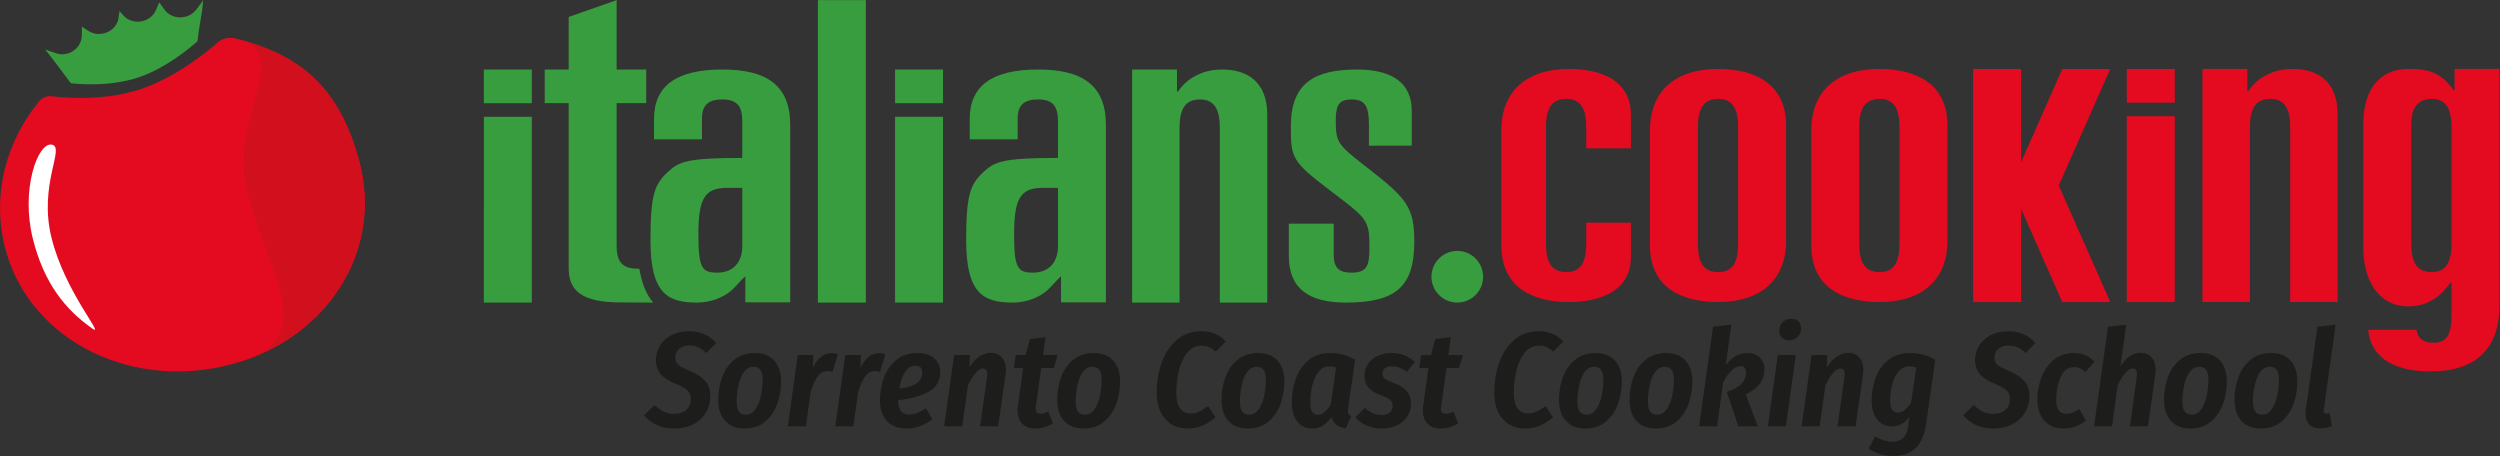
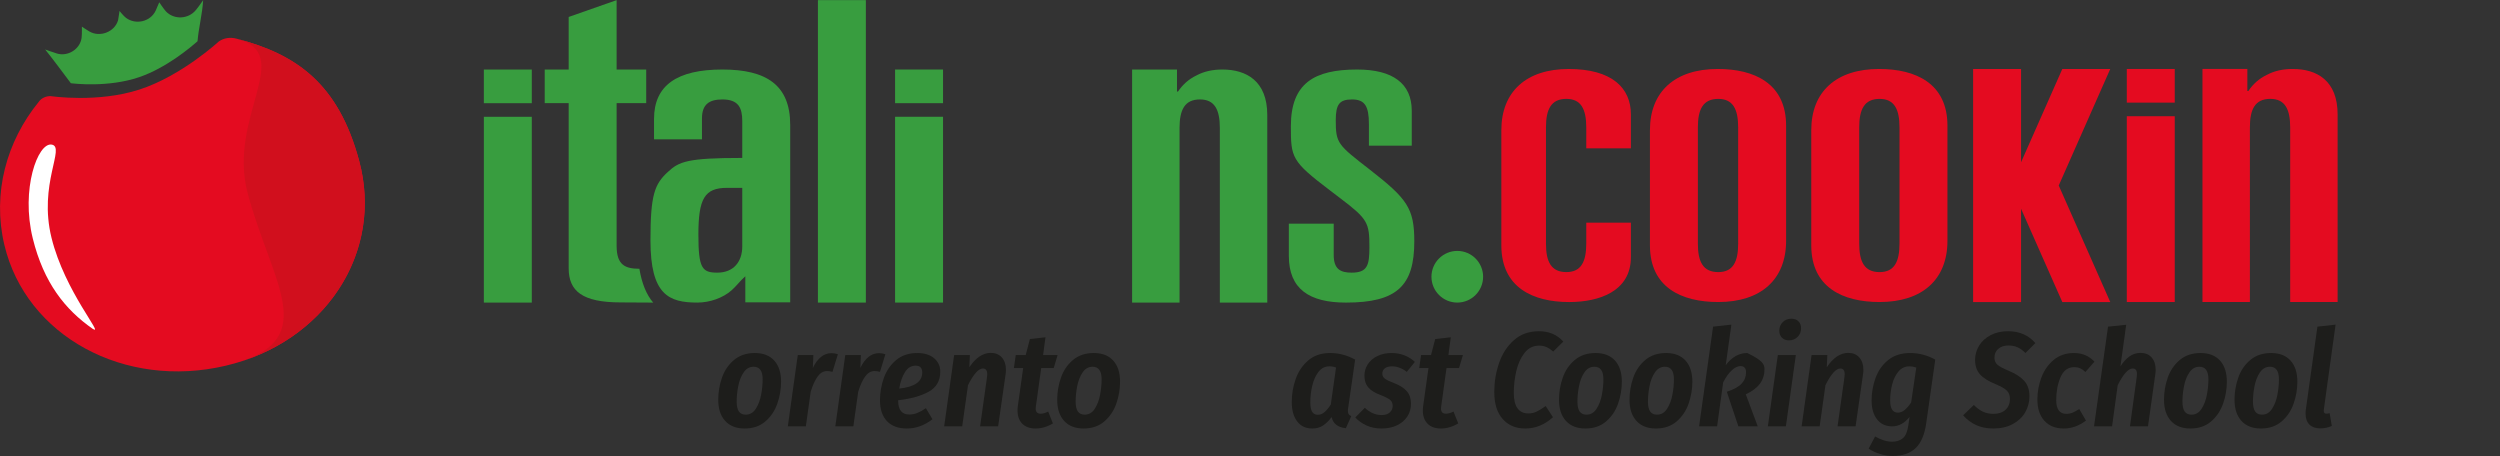
<svg xmlns="http://www.w3.org/2000/svg" width="100%" height="100%" viewBox="0 0 3201 584" version="1.1" xml:space="preserve" style="fill-rule:evenodd;clip-rule:evenodd;stroke-linejoin:round;stroke-miterlimit:2;">
  <rect x="0" y="0" width="3201" height="584" fill="#333333" stroke="none" />
  <g transform="matrix(1,0,0,1,-399.988,-1726.74)">
    <g transform="matrix(4.167,0,0,4.167,0,-0.562)">
      <path d="M168.573,426.377C166.745,425.903 164.799,426.152 163.202,427.275C163.202,427.275 151.775,437.829 138.871,442.025C125.97,446.221 111.591,444.056 111.591,444.056C110.214,444.011 108.741,444.606 107.908,445.795C97.997,457.939 93.572,473.87 97.321,489.732C103.957,517.814 134.279,534.232 165.357,526.889C195.671,519.729 213.971,492.304 206.36,463.974C199.963,440.158 187.08,431.187 168.573,426.377" style="fill:rgb(228,11,32);fill-rule:nonzero;" />
    </g>
    <g transform="matrix(4.167,0,0,4.167,0,-434.433)">
      <path d="M117.765,544.212C118.679,544.328 129.222,545.581 138.674,542.375C147.066,539.528 154.597,533.169 156.684,531.31C157.055,526.969 158.145,523.092 158.415,518.683C158.415,518.683 157.103,520.623 156.171,521.734C153.896,524.519 149.508,524.796 146.975,522.144C146.146,521.2 144.927,519.34 144.927,519.34C144.927,519.34 144.149,521.113 143.816,521.926C142.213,525.325 137.685,526.356 134.696,524.118C134.009,523.623 132.706,522.006 132.706,522.006C132.706,522.006 132.44,524.058 132.268,524.876C131.21,528.486 126.675,530.174 123.487,528.327C122.72,527.911 121.15,526.816 121.15,526.816C121.15,526.816 121.206,529.04 121.061,530.286C120.569,533.829 116.753,536.113 113.443,535.068C112.092,534.67 109.861,533.836 109.861,533.836C112.534,537.192 115.2,540.794 117.765,544.212" style="fill:rgb(56,157,63);fill-rule:nonzero;" />
    </g>
    <g transform="matrix(4.167,0,0,4.167,0,-33.692)">
      <path d="M168.573,434.328C187.08,439.138 199.963,448.109 206.36,471.925C213.696,499.229 196.961,525.694 168.601,533.985C194.478,526.351 179.448,509.235 172.123,481.975C165.724,458.162 187.08,439.138 168.573,434.328C168.546,434.321 168.516,434.314 168.489,434.307L168.573,434.328ZM168.317,434.266C167.827,434.158 167.332,434.101 166.84,434.101C167.362,434.103 167.886,434.165 168.401,434.286L168.317,434.266Z" style="fill:rgb(209,15,29);fill-rule:nonzero;" />
    </g>
    <g transform="matrix(-4.067,0.904,0.904,4.067,522.602,9.603)">
      <path d="M112.274,442.781C108.255,444.456 118.97,453.701 118.563,470.75C118.159,487.799 109.108,503.965 112.274,500.782C119.31,493.127 123.892,483.65 124.225,469.665C124.596,454.103 116.293,441.107 112.274,442.781Z" style="fill:white;" />
    </g>
    <g transform="matrix(4.167,0,0,4.167,0,-70.406)">
      <path d="M259.395,467.16L244.664,467.16L244.662,524.257L259.393,524.257L259.395,467.16ZM244.664,462.983L259.395,462.983L259.395,452.64L244.664,452.64L244.664,462.983Z" style="fill:rgb(56,157,63);fill-rule:nonzero;" />
    </g>
    <g transform="matrix(4.167,0,0,4.167,0,-159.242)">
      <path d="M296.699,545.578C294.617,543.145 293.221,539.742 292.451,535.185C288.099,535.174 285.46,534.059 285.46,528.137L285.46,484.296L294.549,484.296L294.549,473.957L285.46,473.957L285.46,452.64L270.729,457.81L270.729,473.957L263.363,473.957L263.363,484.296L270.729,484.296L270.729,535.028C270.729,542.076 274.96,545.521 286.714,545.521C288.65,545.521 292.747,545.557 296.699,545.578" style="fill:rgb(56,157,63);fill-rule:nonzero;" />
    </g>
    <g transform="matrix(4.167,0,0,4.167,0,-70.421)">
      <path d="M296.954,474.1L311.683,474.1L311.683,467.692C311.683,463.371 313.878,461.84 317.954,461.84C322.969,461.84 324.066,464.487 324.066,468.527L324.066,479.812C307.139,479.812 304.633,480.927 301.183,484.132C297.11,487.892 295.857,491.097 295.857,505.169C295.857,521.887 301.498,524.256 310.274,524.256C314.036,524.256 318.11,522.862 320.775,520.494C322.34,519.101 323.281,517.707 325.004,516.176L325.004,524.191L338.796,524.191L338.796,469.642C338.796,457.382 331.431,452.645 317.954,452.645C304.004,452.645 296.954,457.519 296.954,467.83L296.954,474.1ZM324.066,489.007L324.066,506.981C324.066,511.717 321.401,515.061 316.386,515.061C311.683,515.061 310.586,513.667 310.586,503.357C310.586,492.35 312.469,489.007 319.363,489.007L324.066,489.007Z" style="fill:rgb(56,157,63);fill-rule:nonzero;" />
    </g>
    <g transform="matrix(4.167,0,0,4.167,0,-159.269)">
      <rect x="347.312" y="452.643" width="14.731" height="92.939" style="fill:rgb(56,157,63);" />
    </g>
    <g transform="matrix(4.167,0,0,4.167,0,-70.417)">
      <path d="M371.026,524.257L385.757,524.257L385.757,467.165L371.026,467.165L371.026,524.257ZM371.026,462.986L385.757,462.986L385.757,452.643L371.026,452.643L371.026,462.986Z" style="fill:rgb(56,157,63);fill-rule:nonzero;" />
    </g>
    <g transform="matrix(4.167,0,0,4.167,0,-70.412)">
-       <path d="M393.961,474.098L408.69,474.098L408.69,467.69C408.69,463.372 410.885,461.838 414.961,461.838C419.976,461.838 421.073,464.485 421.073,468.527L421.073,479.812C404.146,479.812 401.64,480.925 398.19,484.13C394.117,487.892 392.864,491.098 392.864,505.17C392.864,521.888 398.505,524.256 407.281,524.256C411.043,524.256 415.117,522.863 417.782,520.495C419.349,519.101 420.288,517.708 422.011,516.176L422.011,524.189L435.803,524.189L435.803,469.64C435.803,457.38 428.438,452.643 414.961,452.643C401.011,452.643 393.961,457.52 393.961,467.83L393.961,474.098ZM421.073,489.007L421.073,506.982C421.073,511.718 418.408,515.061 413.393,515.061C408.69,515.061 407.593,513.668 407.593,503.358C407.593,492.351 409.476,489.007 416.37,489.007L421.073,489.007Z" style="fill:rgb(56,157,63);fill-rule:nonzero;" />
-     </g>
+       </g>
    <g transform="matrix(4.167,0,0,4.167,0,-70.408)">
      <path d="M458.43,524.258L443.856,524.258L443.856,452.64L457.647,452.64L457.647,459.409L457.959,459.409C459.371,457.296 461.251,455.603 463.603,454.475C465.953,453.206 468.618,452.642 471.595,452.642C478.96,452.642 485.386,456.167 485.386,466.6L485.386,524.258L470.812,524.258L470.812,470.611C470.812,465.037 469.245,461.835 464.7,461.835C459.998,461.835 458.43,465.037 458.43,470.611L458.43,524.258Z" style="fill:rgb(56,157,63);fill-rule:nonzero;" />
    </g>
    <g transform="matrix(4.167,0,0,4.167,0,-70.4)">
      <path d="M529.781,476.048L529.781,465.319C529.781,456.958 523.981,452.64 513.01,452.64C499.848,452.64 492.639,456.821 492.639,470.055C492.639,479.669 492.795,480.784 504.548,489.701L507.84,492.21C516.301,498.618 516.772,499.733 516.772,507.257C516.772,512.83 516.145,515.058 511.286,515.058C507.84,515.058 505.801,513.946 505.801,509.625L505.801,500.011L492.013,500.011L492.013,509.903C492.013,520.076 498.28,524.256 509.563,524.256C525.237,524.256 530.563,519.101 530.563,505.445C530.563,495.275 528.369,492.348 516.93,483.431C507.057,475.769 506.43,475.351 506.43,468.243C506.43,463.369 507.527,461.835 511.445,461.835C515.363,461.835 516.616,463.925 516.616,469.359L516.616,476.048L529.781,476.048Z" style="fill:rgb(56,157,63);fill-rule:nonzero;" />
    </g>
    <g transform="matrix(-4.167,0,0,4.167,4532.15,161.858)">
      <path d="M543.858,452.64C539.477,452.64 535.921,456.197 535.921,460.577C535.921,464.958 539.477,468.514 543.858,468.514C548.239,468.514 551.795,464.958 551.795,460.577C551.795,456.197 548.239,452.64 543.858,452.64" style="fill:rgb(56,157,63);" />
    </g>
    <g transform="matrix(4.167,0,0,4.167,0,-71.775)">
      <path d="M583.402,500.037L597.115,500.037L597.115,510.626C597.115,521.214 587.242,524.42 578.153,524.42C567.026,524.42 557.309,519.961 557.309,507.004L557.309,471.615C557.309,459.771 564.988,452.806 577.997,452.806C591.318,452.806 597.115,458.658 597.115,466.738L597.115,477.189L583.402,477.189L583.402,470.77C583.402,465.196 581.837,461.991 577.29,461.991C572.589,461.991 571.022,465.196 571.022,470.77L571.022,506.438C571.022,512.009 572.589,515.214 577.29,515.214C581.837,515.214 583.402,512.009 583.402,506.438L583.402,500.037Z" style="fill:rgb(228,11,32);fill-rule:nonzero;" />
    </g>
    <g transform="matrix(4.167,0,0,4.167,0,-71.821)">
      <path d="M602.967,507.01C602.967,519.967 612.682,524.425 623.967,524.425C637.129,524.425 644.809,517.458 644.809,505.617L644.809,470.227C644.809,457.27 635.094,452.812 623.808,452.812C610.646,452.812 602.967,459.779 602.967,471.621L602.967,507.01ZM617.696,470.784C617.696,465.213 619.264,462.007 623.967,462.007C628.511,462.007 630.079,465.213 630.079,470.784L630.079,506.451C630.079,512.025 628.511,515.23 623.967,515.23C619.264,515.23 617.696,512.025 617.696,506.451L617.696,470.784Z" style="fill:rgb(228,11,32);fill-rule:nonzero;" />
    </g>
    <g transform="matrix(4.167,0,0,4.167,0,-71.821)">
      <path d="M652.54,507.01C652.54,519.967 662.258,524.425 673.54,524.425C686.705,524.425 694.384,517.458 694.384,505.617L694.384,470.227C694.384,457.27 684.667,452.812 673.384,452.812C660.22,452.812 652.54,459.779 652.54,471.621L652.54,507.01ZM667.273,470.784C667.273,465.213 668.84,462.007 673.54,462.007C678.085,462.007 679.652,465.213 679.652,470.784L679.652,506.451C679.652,512.025 678.085,515.23 673.54,515.23C668.84,515.23 667.273,512.025 667.273,506.451L667.273,470.784Z" style="fill:rgb(228,11,32);fill-rule:nonzero;" />
    </g>
    <g transform="matrix(4.167,0,0,4.167,0,-71.796)">
      <path d="M717.002,495.753L729.683,524.425L744.412,524.425L728.578,488.614L744.412,452.806L729.683,452.806L717.002,481.476L717.002,452.806L702.272,452.806L702.272,524.425L717.002,524.425L717.002,495.753Z" style="fill:rgb(228,11,32);fill-rule:nonzero;" />
    </g>
    <g transform="matrix(4.167,0,0,4.167,0,-71.827)">
      <path d="M749.495,524.426L764.226,524.426L764.226,467.335L749.495,467.335L749.495,524.426ZM749.495,463.155L764.226,463.155L764.226,452.812L749.495,452.812L749.495,463.155Z" style="fill:rgb(228,11,32);fill-rule:nonzero;" />
    </g>
    <g transform="matrix(4.167,0,0,4.167,0,-71.838)">
      <path d="M787.315,524.43L772.741,524.43L772.741,452.811L786.533,452.811L786.533,459.583L786.844,459.583C788.256,457.467 790.136,455.777 792.488,454.649C794.838,453.38 797.503,452.816 800.48,452.816C807.845,452.816 814.271,456.339 814.271,466.771L814.271,524.43L799.697,524.43L799.697,470.785C799.697,465.211 798.13,462.006 793.586,462.006C788.882,462.006 787.315,465.211 787.315,470.785L787.315,524.43Z" style="fill:rgb(228,11,32);fill-rule:nonzero;" />
    </g>
    <g transform="matrix(4.167,0,0,4.167,0,16.971)">
-       <path d="M838.482,511.64C838.978,514.331 840.533,515.638 843.785,515.638C847.547,515.638 849.271,513.439 849.271,507.283L849.271,497.102L848.956,497.102C845.979,501.498 841.747,504.462 835.95,504.462C827.332,504.462 822.158,497.102 822.158,486.256L822.158,448.499C822.158,437.653 827.332,431.497 835.95,431.497C842.532,431.497 845.979,432.612 849.897,438.035L850.212,438.035L850.212,431.497L864.003,431.497L864.003,504.059C864.003,517.102 857.106,524.43 842.844,524.43C832.825,524.43 824.605,521.061 823.661,511.64L838.482,511.64ZM849.159,447.1C848.727,442.998 847.014,440.692 843.159,440.692C840.936,440.692 839.415,441.407 838.427,442.751C837.452,443.895 836.891,445.782 836.891,448.793L836.891,485.139C836.891,490.71 838.459,493.915 843.159,493.915C846.933,493.915 848.654,491.705 849.128,487.762C849.221,487.164 849.271,486.516 849.271,485.817L849.271,448.938C849.271,448.286 849.232,447.672 849.159,447.1" style="fill:rgb(228,11,32);fill-rule:nonzero;" />
-     </g>
+       </g>
    <g transform="matrix(4.167,0,0,4.167,0,425.954)">
-       <path d="M307.671,413.938C311.144,413.938 313.942,415.151 316.064,417.577L313.005,420.636C312.233,419.837 311.427,419.251 310.586,418.879C309.745,418.507 308.815,418.321 307.795,418.321C306.499,418.321 305.459,418.665 304.673,419.354C303.887,420.044 303.495,420.94 303.495,422.042C303.495,422.952 303.791,423.675 304.384,424.213C304.976,424.75 306.141,425.378 307.877,426.094C310,426.976 311.592,428.01 312.653,429.195C313.714,430.381 314.245,431.966 314.245,433.95C314.245,435.715 313.811,437.348 312.943,438.85C312.074,440.352 310.799,441.558 309.118,442.468C307.436,443.378 305.424,443.833 303.081,443.833C299.332,443.833 296.259,442.482 293.86,439.78L297.168,436.597C298.05,437.506 298.967,438.189 299.918,438.643C300.869,439.098 301.965,439.326 303.205,439.326C304.749,439.326 305.975,438.912 306.885,438.085C307.795,437.258 308.25,436.142 308.25,434.736C308.25,433.688 307.946,432.855 307.34,432.234C306.734,431.614 305.59,430.946 303.908,430.229C301.648,429.319 300.021,428.299 299.029,427.169C298.037,426.039 297.54,424.564 297.54,422.745C297.54,421.201 297.947,419.754 298.76,418.403C299.573,417.053 300.752,415.971 302.295,415.158C303.839,414.344 305.631,413.938 307.671,413.938Z" style="fill:rgb(29,29,27);fill-rule:nonzero;" />
-     </g>
+       </g>
    <g transform="matrix(4.167,0,0,4.167,0,453.863)">
      <path d="M324.789,437.135C322.225,437.135 320.234,436.356 318.814,434.798C317.394,433.241 316.685,431.07 316.685,428.286C316.685,425.943 317.071,423.676 317.842,421.484C318.614,419.293 319.848,417.487 321.543,416.068C323.238,414.648 325.368,413.938 327.931,413.938C330.495,413.938 332.48,414.71 333.885,416.254C335.291,417.797 335.994,419.961 335.994,422.745C335.994,425.061 335.608,427.314 334.836,429.506C334.065,431.697 332.838,433.517 331.156,434.964C329.475,436.411 327.352,437.135 324.789,437.135ZM325.12,432.876C326.415,432.876 327.449,432.276 328.221,431.077C328.993,429.878 329.537,428.451 329.854,426.798C330.171,425.144 330.329,423.545 330.329,422.001C330.329,419.438 329.406,418.156 327.559,418.156C326.291,418.156 325.264,418.742 324.479,419.913C323.693,421.085 323.142,422.49 322.825,424.131C322.508,425.771 322.349,427.349 322.349,428.865C322.349,430.243 322.577,431.256 323.032,431.904C323.486,432.552 324.182,432.876 325.12,432.876Z" style="fill:rgb(29,29,27);fill-rule:nonzero;" />
    </g>
    <g transform="matrix(4.167,0,0,4.167,0,451.279)">
      <path d="M351.5,414.6C352.134,414.6 352.781,414.71 353.443,414.93L351.789,420.347C351.21,420.182 350.659,420.099 350.135,420.099C349.005,420.099 348.04,420.65 347.241,421.753C346.441,422.855 345.725,424.427 345.091,426.467L343.602,437.093L338.062,437.093L341.121,415.179L345.918,415.179L345.752,419.148C347.213,416.116 349.129,414.6 351.5,414.6Z" style="fill:rgb(29,29,27);fill-rule:nonzero;" />
    </g>
    <g transform="matrix(4.167,0,0,4.167,0,451.279)">
      <path d="M366.096,414.6C366.73,414.6 367.377,414.71 368.039,414.93L366.385,420.347C365.806,420.182 365.255,420.099 364.731,420.099C363.601,420.099 362.636,420.65 361.837,421.753C361.037,422.855 360.321,424.427 359.687,426.467L358.198,437.093L352.657,437.093L355.717,415.179L360.514,415.179L360.348,419.148C361.809,416.116 363.725,414.6 366.096,414.6Z" style="fill:rgb(29,29,27);fill-rule:nonzero;" />
    </g>
    <g transform="matrix(4.167,0,0,4.167,0,453.863)">
      <path d="M377.838,413.938C380.044,413.938 381.773,414.476 383.028,415.551C384.282,416.626 384.909,417.99 384.909,419.644C384.909,422.456 383.724,424.516 381.353,425.826C378.982,427.135 375.854,428.01 371.967,428.451L371.967,428.575C371.967,431.415 373.111,432.834 375.399,432.834C376.226,432.834 377.039,432.676 377.838,432.359C378.638,432.042 379.52,431.553 380.485,430.891L382.511,434.282C380.057,436.184 377.439,437.135 374.655,437.135C372.008,437.135 369.968,436.383 368.535,434.881C367.102,433.379 366.385,431.249 366.385,428.493C366.385,426.095 366.785,423.786 367.584,421.567C368.383,419.348 369.645,417.522 371.367,416.088C373.09,414.655 375.247,413.938 377.838,413.938ZM372.298,424.854C377.011,424.386 379.368,422.732 379.368,419.892C379.368,419.258 379.21,418.755 378.893,418.383C378.576,418.011 378.059,417.825 377.342,417.825C375.964,417.825 374.861,418.5 374.034,419.851C373.207,421.202 372.629,422.869 372.298,424.854Z" style="fill:rgb(29,29,27);fill-rule:nonzero;" />
    </g>
    <g transform="matrix(4.167,0,0,4.167,0,450.933)">
      <path d="M400.456,414.6C401.862,414.6 402.985,415.069 403.826,416.006C404.666,416.943 405.087,418.225 405.087,419.851C405.087,420.32 405.045,420.802 404.963,421.298L402.689,437.176L397.148,437.176L399.257,422.125C399.312,421.629 399.339,421.312 399.339,421.174C399.339,419.989 398.898,419.396 398.016,419.396C396.666,419.396 395.136,421.105 393.427,424.523L391.649,437.176L386.108,437.176L389.168,415.262L394.005,415.262L393.84,419.024C395.797,416.075 398.002,414.6 400.456,414.6Z" style="fill:rgb(29,29,27);fill-rule:nonzero;" />
    </g>
    <g transform="matrix(4.167,0,0,4.167,0,433.708)">
      <path d="M414.307,435.025C414.252,435.411 414.225,435.673 414.225,435.811C414.225,436.886 414.735,437.423 415.755,437.423C416.416,437.423 417.188,437.203 418.07,436.762L419.517,440.4C418.718,440.896 417.856,441.282 416.933,441.558C416.01,441.834 415.107,441.972 414.225,441.972C412.461,441.972 411.089,441.482 410.111,440.504C409.132,439.525 408.643,438.154 408.643,436.39C408.643,435.921 408.684,435.425 408.767,434.901L410.379,423.406L407.526,423.406L408.105,419.396L411.165,419.396L412.447,414.475L417.243,413.938L416.499,419.396L420.964,419.396L419.765,423.406L415.92,423.406L414.307,435.025Z" style="fill:rgb(29,29,27);fill-rule:nonzero;" />
    </g>
    <g transform="matrix(4.167,0,0,4.167,0,453.863)">
      <path d="M428.945,437.135C426.381,437.135 424.389,436.356 422.97,434.798C421.55,433.241 420.84,431.07 420.84,428.286C420.84,425.943 421.226,423.676 421.998,421.484C422.77,419.293 424.004,417.487 425.699,416.068C427.394,414.648 429.523,413.938 432.087,413.938C434.651,413.938 436.635,414.71 438.041,416.254C439.447,417.797 440.15,419.961 440.15,422.745C440.15,425.061 439.764,427.314 438.992,429.506C438.22,431.697 436.994,433.517 435.312,434.964C433.631,436.411 431.508,437.135 428.945,437.135ZM429.275,432.876C430.571,432.876 431.605,432.276 432.376,431.077C433.148,429.878 433.693,428.451 434.01,426.798C434.327,425.144 434.485,423.545 434.485,422.001C434.485,419.438 433.562,418.156 431.715,418.156C430.447,418.156 429.42,418.742 428.634,419.913C427.849,421.085 427.298,422.49 426.981,424.131C426.664,425.771 426.505,427.349 426.505,428.865C426.505,430.243 426.732,431.256 427.187,431.904C427.642,432.552 428.338,432.876 429.275,432.876Z" style="fill:rgb(29,29,27);fill-rule:nonzero;" />
    </g>
    <g transform="matrix(4.167,0,0,4.167,0,425.954)">
-       <path d="M465.166,413.938C468.253,413.938 470.747,414.999 472.649,417.122L469.548,420.181C468.859,419.575 468.17,419.12 467.481,418.817C466.792,418.514 466.034,418.362 465.207,418.362C463.388,418.362 461.892,419.113 460.721,420.616C459.549,422.118 458.708,423.979 458.198,426.198C457.688,428.417 457.433,430.629 457.433,432.834C457.433,435.012 457.819,436.617 458.591,437.651C459.363,438.685 460.466,439.202 461.899,439.202C462.836,439.202 463.698,439.009 464.483,438.623C465.269,438.237 466.185,437.672 467.233,436.927L469.466,440.359C466.93,442.675 464.09,443.833 460.948,443.833C458.054,443.833 455.745,442.861 454.022,440.918C452.299,438.974 451.438,436.211 451.438,432.627C451.438,429.54 451.927,426.57 452.906,423.717C453.884,420.864 455.407,418.521 457.475,416.688C459.542,414.854 462.106,413.938 465.166,413.938Z" style="fill:rgb(29,29,27);fill-rule:nonzero;" />
-     </g>
+       </g>
    <g transform="matrix(4.167,0,0,4.167,0,453.863)">
-       <path d="M479.431,437.135C476.867,437.135 474.875,436.356 473.456,434.798C472.036,433.241 471.326,431.07 471.326,428.286C471.326,425.943 471.712,423.676 472.484,421.484C473.256,419.293 474.489,417.487 476.185,416.068C477.88,414.648 480.009,413.938 482.573,413.938C485.137,413.938 487.121,414.71 488.527,416.254C489.933,417.797 490.636,419.961 490.636,422.745C490.636,425.061 490.25,427.314 489.478,429.506C488.706,431.697 487.48,433.517 485.798,434.964C484.117,436.411 481.994,437.135 479.431,437.135ZM479.761,432.876C481.057,432.876 482.091,432.276 482.862,431.077C483.634,429.878 484.179,428.451 484.496,426.798C484.813,425.144 484.971,423.545 484.971,422.001C484.971,419.438 484.048,418.156 482.201,418.156C480.933,418.156 479.906,418.742 479.12,419.913C478.335,421.085 477.784,422.49 477.467,424.131C477.15,425.771 476.991,427.349 476.991,428.865C476.991,430.243 477.218,431.256 477.673,431.904C478.128,432.552 478.824,432.876 479.761,432.876Z" style="fill:rgb(29,29,27);fill-rule:nonzero;" />
-     </g>
+       </g>
    <g transform="matrix(4.167,0,0,4.167,0,453.863)">
      <path d="M504.694,413.938C507.368,413.938 509.932,414.614 512.385,415.964L510.276,430.602C510.194,431.043 510.152,431.415 510.152,431.718C510.152,432.131 510.228,432.462 510.38,432.71C510.531,432.958 510.8,433.165 511.186,433.331L509.532,437.052C507.051,436.776 505.59,435.632 505.149,433.62C504.322,434.75 503.44,435.618 502.503,436.225C501.566,436.831 500.477,437.135 499.236,437.135C497.224,437.135 495.667,436.404 494.564,434.943C493.461,433.482 492.91,431.497 492.91,428.989C492.91,426.536 493.317,424.165 494.13,421.877C494.943,419.589 496.232,417.694 497.996,416.192C499.76,414.689 501.993,413.938 504.694,413.938ZM504.446,418.032C503.123,418.032 502.027,418.583 501.159,419.686C500.291,420.788 499.65,422.187 499.236,423.882C498.823,425.578 498.616,427.307 498.616,429.072C498.616,430.45 498.809,431.435 499.195,432.028C499.581,432.621 500.16,432.917 500.932,432.917C501.648,432.917 502.324,432.648 502.958,432.111C503.592,431.573 504.239,430.795 504.901,429.775L506.514,418.404C505.852,418.156 505.163,418.032 504.446,418.032Z" style="fill:rgb(29,29,27);fill-rule:nonzero;" />
    </g>
    <g transform="matrix(4.167,0,0,4.167,0,453.863)">
      <path d="M523.59,413.938C525.024,413.938 526.347,414.179 527.56,414.662C528.773,415.144 529.834,415.813 530.744,416.667L528.263,419.727C526.774,418.597 525.258,418.032 523.714,418.032C522.777,418.032 522.047,418.232 521.523,418.631C520.999,419.031 520.737,419.589 520.737,420.306C520.737,420.912 520.999,421.415 521.523,421.815C522.047,422.215 523.039,422.69 524.5,423.242C526.181,423.903 527.443,424.723 528.283,425.702C529.124,426.68 529.544,427.955 529.544,429.527C529.544,431.015 529.165,432.331 528.407,433.475C527.649,434.619 526.588,435.515 525.224,436.163C523.859,436.811 522.281,437.135 520.489,437.135C518.78,437.135 517.243,436.824 515.879,436.204C514.514,435.584 513.364,434.764 512.426,433.744L515.362,430.767C516.933,432.255 518.656,433 520.531,433C521.633,433 522.474,432.724 523.053,432.173C523.632,431.621 523.921,430.96 523.921,430.188C523.921,429.416 523.666,428.81 523.156,428.369C522.646,427.928 521.647,427.418 520.158,426.839C518.449,426.205 517.202,425.426 516.416,424.503C515.631,423.579 515.238,422.373 515.238,420.885C515.238,419.644 515.576,418.493 516.251,417.432C516.926,416.371 517.898,415.523 519.166,414.889C520.434,414.255 521.909,413.938 523.59,413.938Z" style="fill:rgb(29,29,27);fill-rule:nonzero;" />
    </g>
    <g transform="matrix(4.167,0,0,4.167,0,433.708)">
      <path d="M538.848,435.025C538.793,435.411 538.765,435.673 538.765,435.811C538.765,436.886 539.275,437.423 540.295,437.423C540.956,437.423 541.728,437.203 542.61,436.762L544.058,440.4C543.258,440.896 542.397,441.282 541.473,441.558C540.55,441.834 539.647,441.972 538.765,441.972C537.001,441.972 535.629,441.482 534.651,440.504C533.672,439.525 533.183,438.154 533.183,436.39C533.183,435.921 533.224,435.425 533.307,434.901L534.92,423.406L532.067,423.406L532.646,419.396L535.705,419.396L536.987,414.475L541.783,413.938L541.039,419.396L545.505,419.396L544.306,423.406L540.46,423.406L538.848,435.025Z" style="fill:rgb(29,29,27);fill-rule:nonzero;" />
    </g>
    <g transform="matrix(4.167,0,0,4.167,0,425.954)">
      <path d="M568.866,413.938C571.954,413.938 574.448,414.999 576.35,417.122L573.249,420.181C572.56,419.575 571.871,419.12 571.182,418.817C570.493,418.514 569.735,418.362 568.908,418.362C567.088,418.362 565.593,419.113 564.422,420.616C563.25,422.118 562.409,423.979 561.899,426.198C561.389,428.417 561.134,430.629 561.134,432.834C561.134,435.012 561.52,436.617 562.292,437.651C563.064,438.685 564.167,439.202 565.6,439.202C566.537,439.202 567.399,439.009 568.184,438.623C568.97,438.237 569.886,437.672 570.934,436.927L573.167,440.359C570.631,442.675 567.791,443.833 564.649,443.833C561.755,443.833 559.446,442.861 557.723,440.918C556,438.974 555.139,436.211 555.139,432.627C555.139,429.54 555.628,426.57 556.607,423.717C557.585,420.864 559.108,418.521 561.176,416.688C563.243,414.854 565.807,413.938 568.866,413.938Z" style="fill:rgb(29,29,27);fill-rule:nonzero;" />
    </g>
    <g transform="matrix(4.167,0,0,4.167,0,453.863)">
      <path d="M583.132,437.135C580.568,437.135 578.576,436.356 577.157,434.798C575.737,433.241 575.027,431.07 575.027,428.286C575.027,425.943 575.413,423.676 576.185,421.484C576.957,419.293 578.19,417.487 579.886,416.068C581.581,414.648 583.71,413.938 586.274,413.938C588.838,413.938 590.822,414.71 592.228,416.254C593.634,417.797 594.337,419.961 594.337,422.745C594.337,425.061 593.951,427.314 593.179,429.506C592.407,431.697 591.181,433.517 589.499,434.964C587.818,436.411 585.695,437.135 583.132,437.135ZM583.462,432.876C584.758,432.876 585.792,432.276 586.563,431.077C587.335,429.878 587.88,428.451 588.197,426.798C588.514,425.144 588.672,423.545 588.672,422.001C588.672,419.438 587.749,418.156 585.902,418.156C584.634,418.156 583.607,418.742 582.821,419.913C582.036,421.085 581.484,422.49 581.167,424.131C580.85,425.771 580.692,427.349 580.692,428.865C580.692,430.243 580.919,431.256 581.374,431.904C581.829,432.552 582.525,432.876 583.462,432.876Z" style="fill:rgb(29,29,27);fill-rule:nonzero;" />
    </g>
    <g transform="matrix(4.167,0,0,4.167,0,453.863)">
      <path d="M604.798,437.135C602.234,437.135 600.243,436.356 598.823,434.798C597.403,433.241 596.694,431.07 596.694,428.286C596.694,425.943 597.08,423.676 597.851,421.484C598.623,419.293 599.857,417.487 601.552,416.068C603.247,414.648 605.377,413.938 607.94,413.938C610.504,413.938 612.489,414.71 613.894,416.254C615.3,417.797 616.003,419.961 616.003,422.745C616.003,425.061 615.617,427.314 614.845,429.506C614.074,431.697 612.847,433.517 611.166,434.964C609.484,436.411 607.361,437.135 604.798,437.135ZM605.129,432.876C606.424,432.876 607.458,432.276 608.23,431.077C609.002,429.878 609.546,428.451 609.863,426.798C610.18,425.144 610.339,423.545 610.339,422.001C610.339,419.438 609.415,418.156 607.568,418.156C606.3,418.156 605.273,418.742 604.488,419.913C603.702,421.085 603.151,422.49 602.834,424.131C602.517,425.771 602.358,427.349 602.358,428.865C602.358,430.243 602.586,431.256 603.041,431.904C603.495,432.552 604.191,432.876 605.129,432.876Z" style="fill:rgb(29,29,27);fill-rule:nonzero;" />
    </g>
    <g transform="matrix(4.167,0,0,4.167,0,414.754)">
-       <path d="M626.258,427.046C628.132,424.565 630.337,423.324 632.873,423.324C634.472,423.324 635.754,423.786 636.719,424.709C637.683,425.633 638.166,426.839 638.166,428.327C638.166,430.009 637.697,431.484 636.76,432.752C635.823,434.02 634.376,435.108 632.418,436.018L636.098,445.859L630.144,445.859L626.588,435.233C628.738,434.516 630.261,433.675 631.157,432.71C632.053,431.746 632.501,430.588 632.501,429.237C632.501,428.631 632.356,428.162 632.067,427.831C631.778,427.5 631.357,427.335 630.806,427.335C629.979,427.335 629.097,427.755 628.16,428.596C627.222,429.437 626.326,430.684 625.472,432.338L623.611,445.859L618.071,445.859L622.371,415.22L627.994,414.6L626.258,427.046Z" style="fill:rgb(29,29,27);fill-rule:nonzero;" />
+       <path d="M626.258,427.046C628.132,424.565 630.337,423.324 632.873,423.324C637.683,425.633 638.166,426.839 638.166,428.327C638.166,430.009 637.697,431.484 636.76,432.752C635.823,434.02 634.376,435.108 632.418,436.018L636.098,445.859L630.144,445.859L626.588,435.233C628.738,434.516 630.261,433.675 631.157,432.71C632.053,431.746 632.501,430.588 632.501,429.237C632.501,428.631 632.356,428.162 632.067,427.831C631.778,427.5 631.357,427.335 630.806,427.335C629.979,427.335 629.097,427.755 628.16,428.596C627.222,429.437 626.326,430.684 625.472,432.338L623.611,445.859L618.071,445.859L622.371,415.22L627.994,414.6L626.258,427.046Z" style="fill:rgb(29,29,27);fill-rule:nonzero;" />
    </g>
    <g transform="matrix(4.167,0,0,4.167,0,407.175)">
      <path d="M647.8,425.764L644.74,447.678L639.199,447.678L642.259,425.764L647.8,425.764ZM645.691,421.257C644.781,421.257 644.058,420.981 643.52,420.43C642.983,419.878 642.714,419.175 642.714,418.321C642.714,417.246 643.066,416.357 643.768,415.654C644.471,414.951 645.36,414.6 646.435,414.6C647.345,414.6 648.069,414.868 648.606,415.406C649.144,415.943 649.412,416.653 649.412,417.535C649.412,418.61 649.054,419.499 648.337,420.202C647.621,420.905 646.739,421.257 645.691,421.257Z" style="fill:rgb(29,29,27);fill-rule:nonzero;" />
    </g>
    <g transform="matrix(4.167,0,0,4.167,0,450.933)">
      <path d="M663.926,414.6C665.331,414.6 666.455,415.069 667.295,416.006C668.136,416.943 668.557,418.225 668.557,419.851C668.557,420.32 668.515,420.802 668.433,421.298L666.158,437.176L660.618,437.176L662.727,422.125C662.782,421.629 662.809,421.312 662.809,421.174C662.809,419.989 662.368,419.396 661.486,419.396C660.135,419.396 658.606,421.105 656.896,424.523L655.118,437.176L649.578,437.176L652.638,415.262L657.475,415.262L657.31,419.024C659.267,416.075 661.472,414.6 663.926,414.6Z" style="fill:rgb(29,29,27);fill-rule:nonzero;" />
    </g>
    <g transform="matrix(4.167,0,0,4.167,0,489.008)">
      <path d="M682.946,405.503C685.62,405.503 688.183,406.179 690.636,407.529L687.866,427.046C687.37,430.574 686.281,433.138 684.6,434.736C682.918,436.335 680.561,437.135 677.529,437.135C676.261,437.135 674.979,436.935 673.684,436.535C672.388,436.135 671.217,435.591 670.169,434.902L672.154,431.139C674.028,432.214 675.779,432.752 677.405,432.752C678.728,432.752 679.817,432.4 680.672,431.697C681.526,430.994 682.091,429.664 682.367,427.707L682.739,425.144C681.195,427.073 679.417,428.038 677.405,428.038C675.42,428.038 673.87,427.321 672.753,425.888C671.637,424.454 671.079,422.525 671.079,420.099C671.079,417.701 671.485,415.385 672.299,413.153C673.112,410.92 674.407,409.087 676.185,407.653C677.963,406.22 680.217,405.503 682.946,405.503ZM682.698,409.597C681.347,409.597 680.231,410.12 679.348,411.168C678.466,412.215 677.819,413.539 677.405,415.137C676.992,416.736 676.785,418.39 676.785,420.099C676.785,422.58 677.57,423.82 679.142,423.82C679.886,423.82 680.589,423.545 681.25,422.994C681.912,422.442 682.574,421.67 683.235,420.678L684.806,409.969C684.09,409.721 683.387,409.597 682.698,409.597Z" style="fill:rgb(29,29,27);fill-rule:nonzero;" />
    </g>
    <g transform="matrix(4.167,0,0,4.167,0,425.954)">
      <path d="M713.006,413.938C716.479,413.938 719.277,415.151 721.399,417.577L718.34,420.636C717.568,419.837 716.762,419.251 715.921,418.879C715.08,418.507 714.15,418.321 713.13,418.321C711.834,418.321 710.794,418.665 710.008,419.354C709.222,420.044 708.83,420.94 708.83,422.042C708.83,422.952 709.126,423.675 709.719,424.213C710.311,424.75 711.476,425.378 713.213,426.094C715.335,426.976 716.927,428.01 717.988,429.195C719.049,430.381 719.58,431.966 719.58,433.95C719.58,435.715 719.146,437.348 718.278,438.85C717.409,440.352 716.134,441.558 714.453,442.468C712.771,443.378 710.759,443.833 708.416,443.833C704.667,443.833 701.594,442.482 699.196,439.78L702.503,436.597C703.385,437.506 704.302,438.189 705.253,438.643C706.204,439.098 707.3,439.326 708.54,439.326C710.084,439.326 711.311,438.912 712.22,438.085C713.13,437.258 713.585,436.142 713.585,434.736C713.585,433.688 713.281,432.855 712.675,432.234C712.069,431.614 710.925,430.946 709.243,430.229C706.983,429.319 705.356,428.299 704.364,427.169C703.372,426.039 702.875,424.564 702.875,422.745C702.875,421.201 703.282,419.754 704.095,418.403C704.908,417.053 706.087,415.971 707.631,415.158C709.174,414.344 710.966,413.938 713.006,413.938Z" style="fill:rgb(29,29,27);fill-rule:nonzero;" />
    </g>
    <g transform="matrix(4.167,0,0,4.167,0,453.863)">
      <path d="M733.266,413.938C735.802,413.938 737.897,414.82 739.551,416.585L736.781,419.768C736.23,419.245 735.685,418.866 735.148,418.631C734.61,418.397 734.011,418.28 733.349,418.28C731.419,418.28 730.014,419.314 729.132,421.381C728.249,423.448 727.808,425.791 727.808,428.41C727.808,431.222 728.842,432.628 730.909,432.628C731.599,432.628 732.233,432.51 732.811,432.276C733.39,432.042 734.079,431.663 734.879,431.139L736.946,434.695C734.796,436.321 732.536,437.135 730.165,437.135C727.602,437.135 725.603,436.342 724.17,434.757C722.736,433.172 722.02,431.001 722.02,428.245C722.02,425.902 722.433,423.634 723.26,421.443C724.087,419.252 725.348,417.453 727.043,416.047C728.739,414.641 730.813,413.938 733.266,413.938Z" style="fill:rgb(29,29,27);fill-rule:nonzero;" />
    </g>
    <g transform="matrix(4.167,0,0,4.167,0,414.925)">
      <path d="M753.734,423.242C755.167,423.242 756.297,423.711 757.124,424.648C757.951,425.585 758.365,426.853 758.365,428.452C758.365,428.92 758.323,429.403 758.241,429.899L756.008,445.818L750.467,445.818L752.535,430.767C752.59,430.271 752.617,429.94 752.617,429.775C752.617,428.617 752.19,428.038 751.335,428.038C749.957,428.038 748.413,429.747 746.704,433.165L744.968,445.818L739.427,445.818L743.727,415.179L749.309,414.6L747.531,427.418C748.303,426.15 749.206,425.137 750.24,424.379C751.273,423.621 752.438,423.242 753.734,423.242Z" style="fill:rgb(29,29,27);fill-rule:nonzero;" />
    </g>
    <g transform="matrix(4.167,0,0,4.167,0,453.863)">
      <path d="M769.032,437.135C766.469,437.135 764.477,436.356 763.058,434.798C761.638,433.241 760.928,431.07 760.928,428.286C760.928,425.943 761.314,423.676 762.086,421.484C762.858,419.293 764.091,417.487 765.787,416.068C767.482,414.648 769.611,413.938 772.175,413.938C774.738,413.938 776.723,414.71 778.129,416.254C779.535,417.797 780.238,419.961 780.238,422.745C780.238,425.061 779.852,427.314 779.08,429.506C778.308,431.697 777.081,433.517 775.4,434.964C773.719,436.411 771.596,437.135 769.032,437.135ZM769.363,432.876C770.659,432.876 771.692,432.276 772.464,431.077C773.236,429.878 773.781,428.451 774.098,426.798C774.415,425.144 774.573,423.545 774.573,422.001C774.573,419.438 773.65,418.156 771.803,418.156C770.535,418.156 769.508,418.742 768.722,419.913C767.937,421.085 767.385,422.49 767.068,424.131C766.751,425.771 766.593,427.349 766.593,428.865C766.593,430.243 766.82,431.256 767.275,431.904C767.73,432.552 768.426,432.876 769.363,432.876Z" style="fill:rgb(29,29,27);fill-rule:nonzero;" />
    </g>
    <g transform="matrix(4.167,0,0,4.167,0,453.863)">
      <path d="M790.699,437.135C788.135,437.135 786.144,436.356 784.724,434.798C783.304,433.241 782.595,431.07 782.595,428.286C782.595,425.943 782.98,423.676 783.752,421.484C784.524,419.293 785.758,417.487 787.453,416.068C789.148,414.648 791.278,413.938 793.841,413.938C796.405,413.938 798.39,414.71 799.795,416.254C801.201,417.797 801.904,419.961 801.904,422.745C801.904,425.061 801.518,427.314 800.746,429.506C799.975,431.697 798.748,433.517 797.066,434.964C795.385,436.411 793.262,437.135 790.699,437.135ZM791.03,432.876C792.325,432.876 793.359,432.276 794.131,431.077C794.902,429.878 795.447,428.451 795.764,426.798C796.081,425.144 796.239,423.545 796.239,422.001C796.239,419.438 795.316,418.156 793.469,418.156C792.201,418.156 791.174,418.742 790.389,419.913C789.603,421.085 789.052,422.49 788.735,424.131C788.418,425.771 788.259,427.349 788.259,428.865C788.259,430.243 788.487,431.256 788.941,431.904C789.396,432.552 790.092,432.876 791.03,432.876Z" style="fill:rgb(29,29,27);fill-rule:nonzero;" />
    </g>
    <g transform="matrix(4.167,0,0,4.167,0,417.338)">
      <path d="M810.05,439.988L810.008,440.443C810.008,441.049 810.284,441.352 810.835,441.352C811.056,441.352 811.387,441.297 811.828,441.187L812.489,445.115C811.414,445.611 810.215,445.859 808.892,445.859C807.486,445.859 806.39,445.466 805.605,444.681C804.819,443.895 804.426,442.786 804.426,441.352C804.426,440.801 804.454,440.374 804.509,440.07L808.065,414.6L813.647,413.98L810.05,439.988Z" style="fill:rgb(29,29,27);fill-rule:nonzero;" />
    </g>
  </g>
</svg>